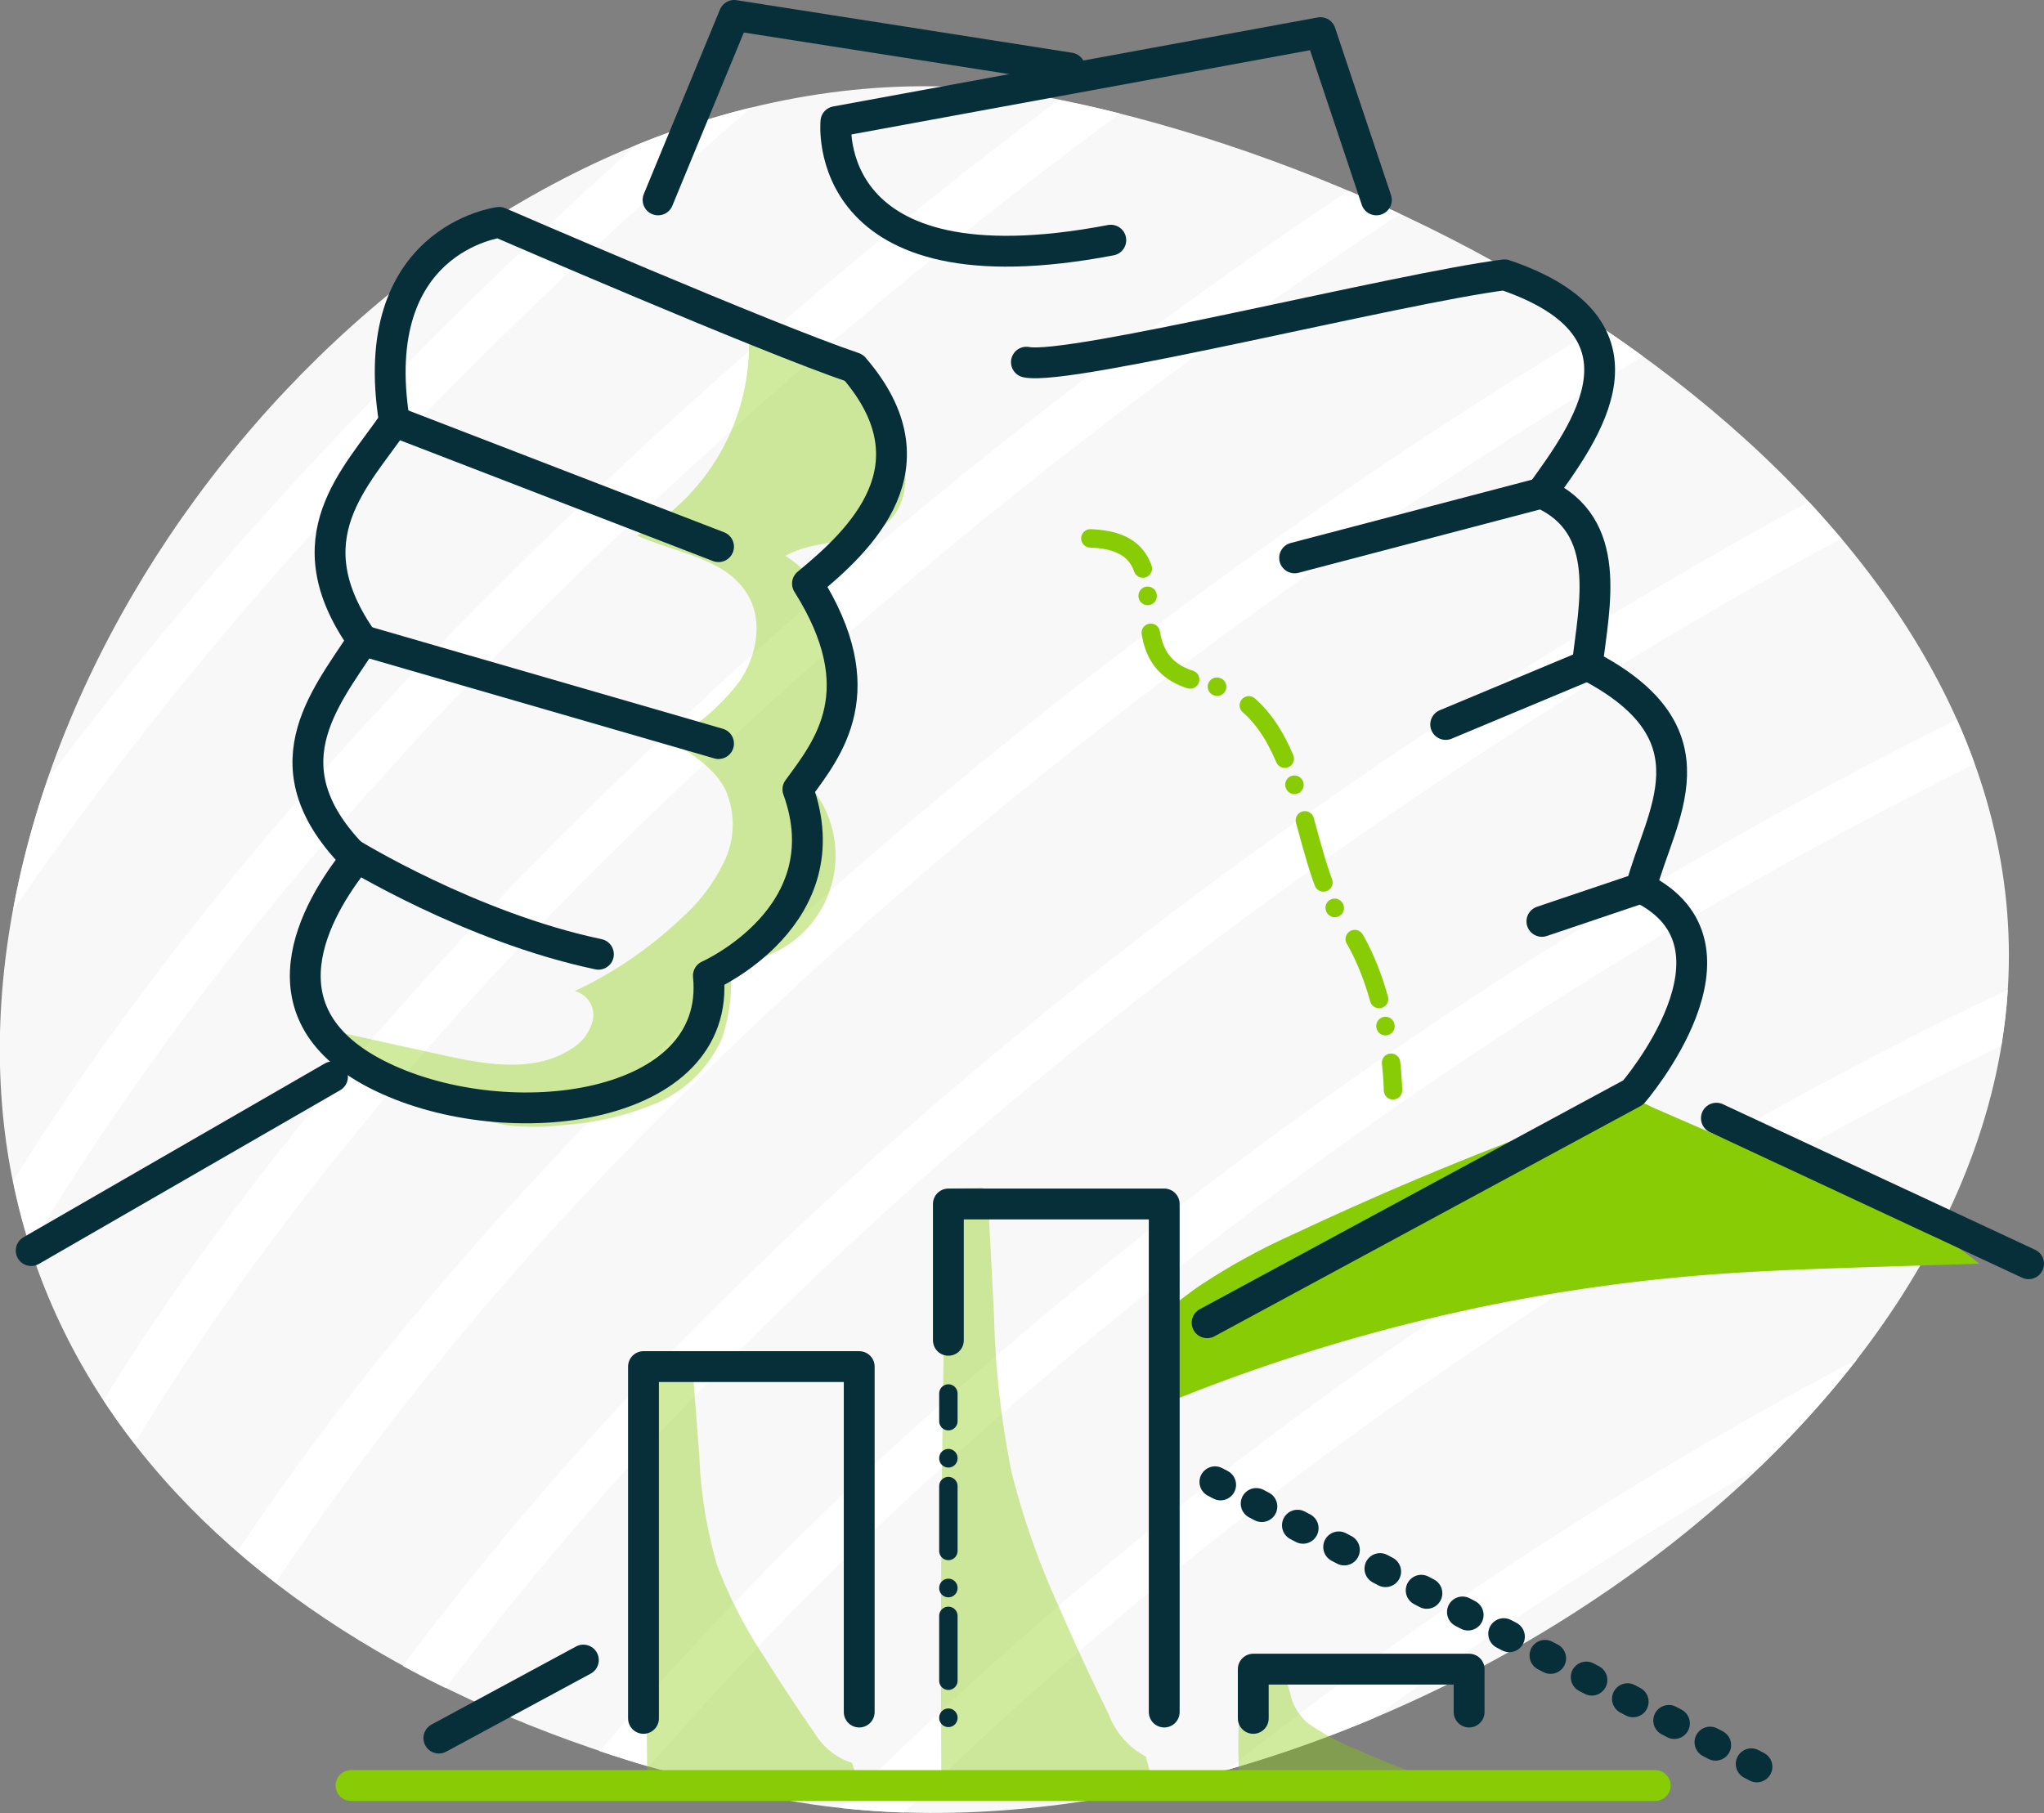
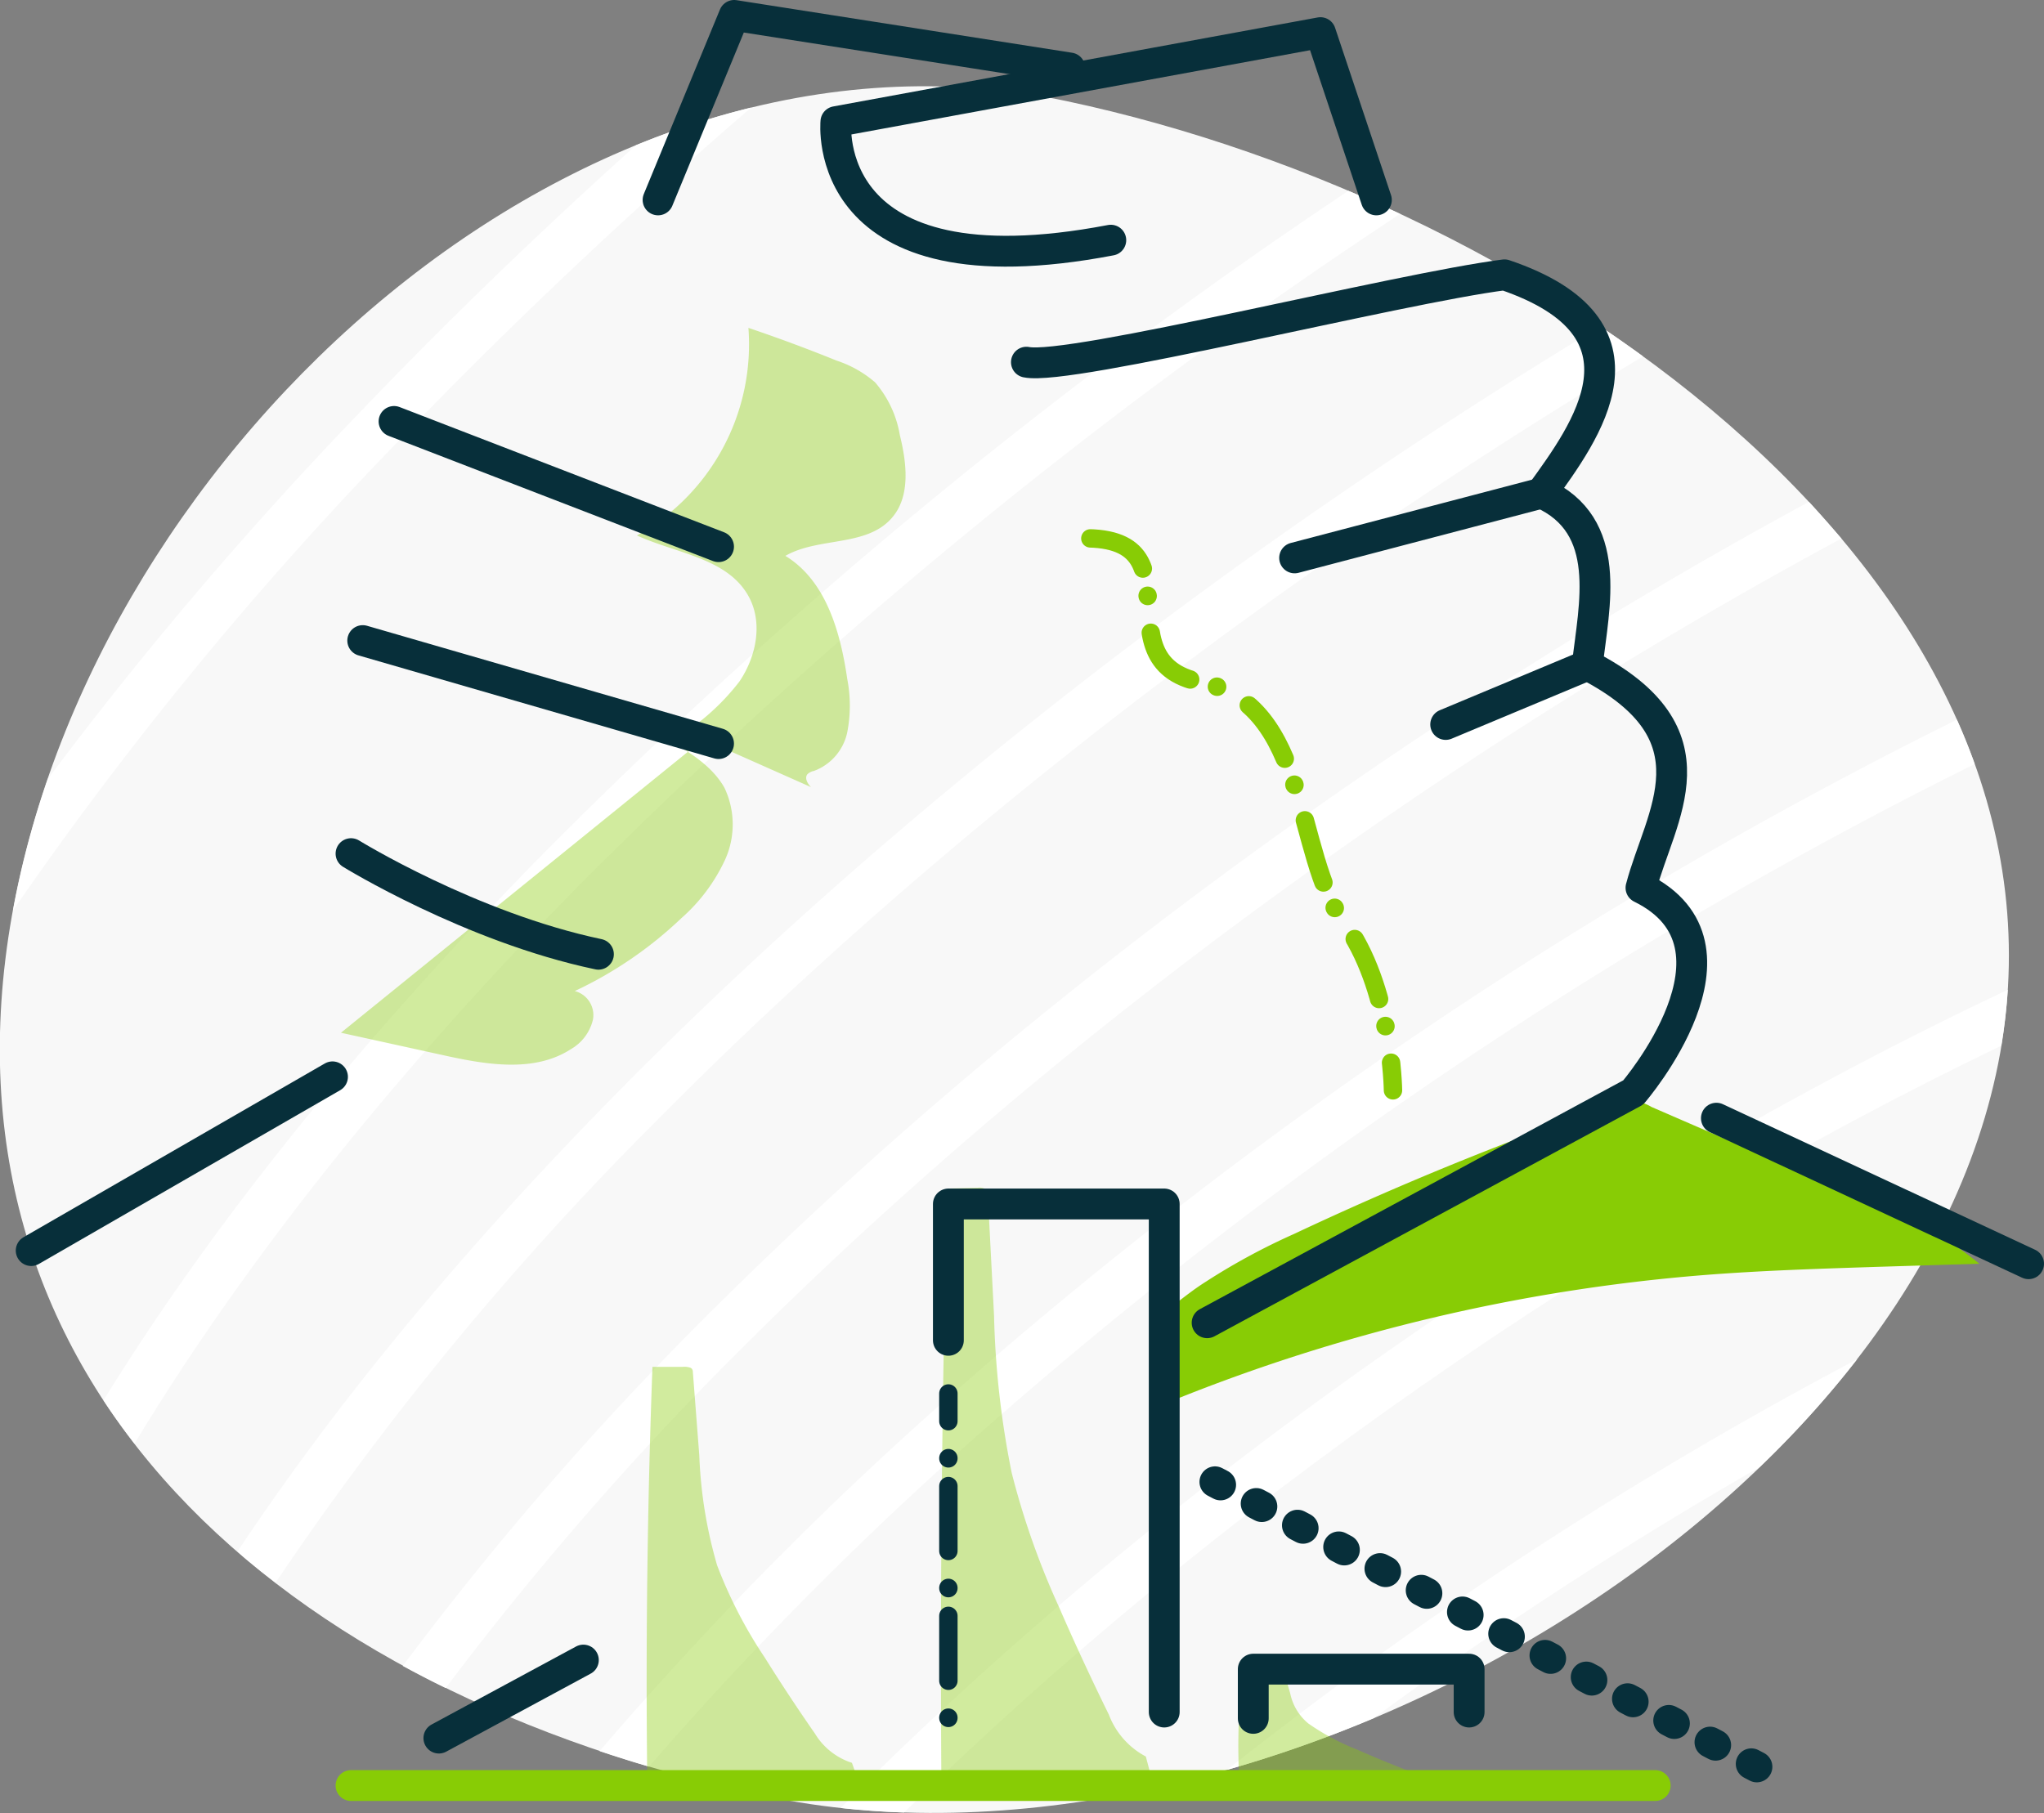
<svg xmlns="http://www.w3.org/2000/svg" viewBox="0 0 171.02 151.73">
  <rect x="0" y="0" width="171.02" height="151.73" fill="#808080" stroke="none" />
  <defs>
    <style>
      .cls-1 {
        fill: #f8f8f8;
      }

      .cls-2 {
        fill: #fff;
      }

      .cls-3 {
        fill: #88cc05;
      }

      .cls-4 {
        opacity: 0.39;
      }

      .cls-5, .cls-6, .cls-7, .cls-8, .cls-9 {
        fill: none;
        stroke-linecap: round;
        stroke-linejoin: round;
      }

      .cls-5, .cls-6, .cls-7 {
        stroke: #072f3a;
      }

      .cls-5, .cls-8 {
        stroke-width: 2.58px;
      }

      .cls-6 {
        stroke-width: 2.6px;
        stroke-dasharray: 0.52 3.38;
      }

      .cls-7, .cls-9 {
        stroke-width: 1.54px;
        stroke-dasharray: 2.32 3.09 0.02;
      }

      .cls-8, .cls-9 {
        stroke: #88cc05;
      }
    </style>
  </defs>
  <title>Caterers-DataTrust_1</title>
  <g id="Layer_2" data-name="Layer 2">
    <g id="Artwork">
      <path class="cls-1" d="M167.36,88.09c-7,39.17-62.87,70.82-103.36,62.21S-5.94,115.78,1,76.61,48.74-.15,89.23,8.46,174.32,48.92,167.36,88.09Z" />
      <g>
        <path class="cls-2" d="M117.15,17.9c-1.43-.67-2.88-1.31-4.33-1.93A434.73,434.73,0,0,0,44.5,72.41C28.37,89,16.84,103.93,8.66,117.19c.81,1.24,1.68,2.44,2.6,3.62,8.9-14.74,21.05-30.15,36.11-45.61A431.89,431.89,0,0,1,117.15,17.9Z" />
-         <path class="cls-2" d="M37.66,53.08C22.54,68.71,10.3,84.06,1.1,98.82a51.32,51.32,0,0,0,1.44,5.55c9.29-15.66,22.09-32.05,38-48.51A439.1,439.1,0,0,1,93.69,9.5c-1.49-.38-3-.73-4.46-1l-.65-.13A440.4,440.4,0,0,0,37.66,53.08Z" />
        <path class="cls-2" d="M155.38,113.76a344.38,344.38,0,0,0-52.72,34.36,108.38,108.38,0,0,0,12.27-4.32,341.1,341.1,0,0,1,32.27-21A83.74,83.74,0,0,0,155.38,113.76Z" />
        <path class="cls-2" d="M30.3,34.31A325.65,325.65,0,0,0,4,65.19a76.3,76.3,0,0,0-2.91,11A303.37,303.37,0,0,1,33.19,37.07C42.34,27.52,52.28,18.12,62.85,9a67.7,67.7,0,0,0-9.63,3.15C45.15,19.4,37.48,26.81,30.3,34.31Z" />
        <path class="cls-2" d="M83.07,119a384,384,0,0,1,82.15-55.06c-.45-1.25-.94-2.49-1.49-3.71A387.62,387.62,0,0,0,80.43,116a297.22,297.22,0,0,0-30.26,30.55c1.36.46,2.74.89,4.13,1.3A297.13,297.13,0,0,1,83.07,119Z" />
        <path class="cls-2" d="M54.83,93.9c23-23.29,52.13-45.81,82.64-64.07-1.17-.86-2.36-1.69-3.58-2.51C103.65,45.59,74.8,68,52,91.09c-14,14.16-24.39,27.1-32.13,38.76,1,.9,2.1,1.76,3.19,2.6A258,258,0,0,1,54.83,93.9Z" />
        <path class="cls-2" d="M167.45,87.51q.39-2.36.54-4.68C132.88,99.42,97.44,124,70.34,151.31c1.75.19,3.52.32,5.3.38C101.51,126.26,134.55,103.36,167.45,87.51Z" />
        <path class="cls-2" d="M63.66,111.26c25.22-24.91,57.46-48.43,90.41-66.19-.88-1-1.79-2.06-2.72-3.07-33,17.89-65.23,41.46-90.5,66.42a267.39,267.39,0,0,0-27.15,31c1.17.64,2.37,1.26,3.59,1.85A266.26,266.26,0,0,1,63.66,111.26Z" />
      </g>
      <g>
        <path class="cls-3" d="M98.09,117.22a150.81,150.81,0,0,1,44.34-10.5c4.89-.39,9.79-.54,14.7-.7l8.48-.26a27.5,27.5,0,0,0-7.49-4.37c-6.63-3-13.29-5.86-19.94-8.75a3.74,3.74,0,0,0-3.59-.14,274.18,274.18,0,0,0-26.3,10.76,54.24,54.24,0,0,0-7.39,4c-1,.63-1.86,1.32-2.75,2Z" />
        <g class="cls-4">
-           <path class="cls-3" d="M28.53,86.43,37,88.29c3.61.8,7.67,1.52,10.77-.49a3.88,3.88,0,0,0,1.84-2.46,2.08,2.08,0,0,0-1.52-2.4A33.55,33.55,0,0,0,57,76.85a14.8,14.8,0,0,0,3.68-4.93,7.15,7.15,0,0,0-.07-6c-1-1.76-2.77-2.87-4.5-3.89a19.11,19.11,0,0,0,5.76-5c1.43-2.11,2-5,.71-7.22-1.8-3.12-6-3.49-9.29-5a18.33,18.33,0,0,0,9.33-17.37Q66.35,28.7,70,30.18A9.4,9.4,0,0,1,73.22,32a9.06,9.06,0,0,1,2.07,4.42c.59,2.39.91,5.21-.74,7-2.13,2.35-6.09,1.52-8.84,3.1,3.4,2.07,4.61,6.37,5.18,10.31a11.69,11.69,0,0,1,0,4.45,4.42,4.42,0,0,1-2.79,3.24,1.07,1.07,0,0,0-.55.28c-.24.32,0,.76.3,1.07a9,9,0,0,1-6.75,14.73,15.19,15.19,0,0,1-.69,6.3,10.64,10.64,0,0,1-5.59,5.47,24.31,24.31,0,0,1-7.78,1.79,19.61,19.61,0,0,1-4.72,0,23,23,0,0,1-5.76-2l-9-4" />
+           <path class="cls-3" d="M28.53,86.43,37,88.29c3.61.8,7.67,1.52,10.77-.49a3.88,3.88,0,0,0,1.84-2.46,2.08,2.08,0,0,0-1.52-2.4A33.55,33.55,0,0,0,57,76.85a14.8,14.8,0,0,0,3.68-4.93,7.15,7.15,0,0,0-.07-6c-1-1.76-2.77-2.87-4.5-3.89a19.11,19.11,0,0,0,5.76-5c1.43-2.11,2-5,.71-7.22-1.8-3.12-6-3.49-9.29-5a18.33,18.33,0,0,0,9.33-17.37Q66.35,28.7,70,30.18A9.4,9.4,0,0,1,73.22,32a9.06,9.06,0,0,1,2.07,4.42c.59,2.39.91,5.21-.74,7-2.13,2.35-6.09,1.52-8.84,3.1,3.4,2.07,4.61,6.37,5.18,10.31a11.69,11.69,0,0,1,0,4.45,4.42,4.42,0,0,1-2.79,3.24,1.07,1.07,0,0,0-.55.28c-.24.32,0,.76.3,1.07l-9-4" />
        </g>
        <g>
          <line class="cls-5" x1="2.61" y1="104.66" x2="27.82" y2="90.12" />
-           <path class="cls-5" d="M41.77,18.61S30.54,20,33,35.27C29.79,40,24.26,45,30.35,53.61c-3.28,5-8.15,10.68-.56,18.26-3.37,4.21-8.52,13.1,2.15,18.25s28.46,2.81,27.33-8.47c0,0,11.33-5,7.49-15.59,2.53-3.46,6.46-8.23.8-17.22,4.44-3.65,11-9.83,3.88-18.07C64.23,28.34,41.77,18.61,41.77,18.61Z" />
          <line class="cls-5" x1="32.97" y1="35.27" x2="60.12" y2="45.75" />
          <line class="cls-5" x1="30.35" y1="53.61" x2="60.12" y2="62.23" />
          <path class="cls-5" d="M29.37,71.44s10,6.17,20.7,8.42" />
          <path class="cls-5" d="M101,110.7l35.65-19.27s10.57-12.26.65-17.13c1.59-6.08,6.74-12.84-4.49-18.64.56-5,2.24-11.69-3.84-14.4,3.65-5.06,10.2-13.76-3.09-18.26-8.89,1.13-36.41,8.06-40,7.31" />
          <line class="cls-5" x1="36.72" y1="145.46" x2="48.81" y2="138.93" />
          <line class="cls-5" x1="129.01" y1="41.26" x2="108.32" y2="46.69" />
          <line class="cls-5" x1="132.85" y1="55.66" x2="120.96" y2="60.63" />
-           <line class="cls-5" x1="137.34" y1="74.3" x2="129.01" y2="77.11" />
          <path class="cls-5" d="M115.16,16.73l-4.68-14L69.94,10.18s-1.49,14.6,23,9.92" />
          <polyline class="cls-5" points="55.06 16.73 61.43 1.29 89.51 5.69" />
          <line class="cls-6" x1="101.66" y1="124.02" x2="147.73" y2="148.25" />
          <line class="cls-5" x1="143.61" y1="93.58" x2="169.73" y2="105.76" />
        </g>
      </g>
      <g>
        <g class="cls-4">
          <path class="cls-3" d="M71.28,147.53a5.63,5.63,0,0,1-3.09-2.44Q66,141.94,64,138.74A38.33,38.33,0,0,1,60,131a37.76,37.76,0,0,1-1.49-9.19l-.54-7a.36.36,0,0,0-.19-.34,1.54,1.54,0,0,0-.66-.08l-2.53,0q-.63,17.06-.44,34.13c0,.1,0,.21.14.28a1.21,1.21,0,0,0,.65.09l16.64-.52" />
        </g>
        <g class="cls-4">
          <path class="cls-3" d="M95.87,147a6.6,6.6,0,0,1-3.09-3.5q-2.22-4.51-4.21-9.09a66.21,66.21,0,0,1-3.92-11.14,75,75,0,0,1-1.48-13.18L82.65,100a.57.57,0,0,0-.19-.48,1,1,0,0,0-.66-.12l-2.53.07q-.67,24.48-.51,49a.5.5,0,0,0,.14.41,1,1,0,0,0,.65.12l16.64-.79" />
        </g>
        <g class="cls-4">
          <path class="cls-3" d="M120.82,148.83a10,10,0,0,1-3.1-.68c-1.5-.58-2.91-1.17-4.25-1.76a19.5,19.5,0,0,1-4-2.15,4.4,4.4,0,0,1-1.52-2.53l-.57-1.94s0-.07-.19-.09-.43,0-.66,0H104a53.48,53.48,0,0,0-.31,9.38s0,.06.14.08a6.23,6.23,0,0,0,.65,0l16.63-.08" />
        </g>
        <g>
          <polyline class="cls-5" points="122.92 143.28 122.92 139.69 104.86 139.69 104.86 143.81" />
          <line class="cls-7" x1="79.35" y1="116.62" x2="79.35" y2="143.81" />
          <polyline class="cls-5" points="97.41 143.28 97.41 100.76 79.35 100.76 79.35 112.17" />
-           <polyline class="cls-5" points="71.89 143.28 71.89 114.37 53.84 114.37 53.84 143.81" />
        </g>
      </g>
      <line class="cls-8" x1="138.49" y1="149.43" x2="29.37" y2="149.43" />
      <path class="cls-9" d="M116.55,91.25s-.09-8.64-4.16-14.14-2.83-18.21-11.87-20S101.43,43.86,89,45.15" />
    </g>
  </g>
</svg>